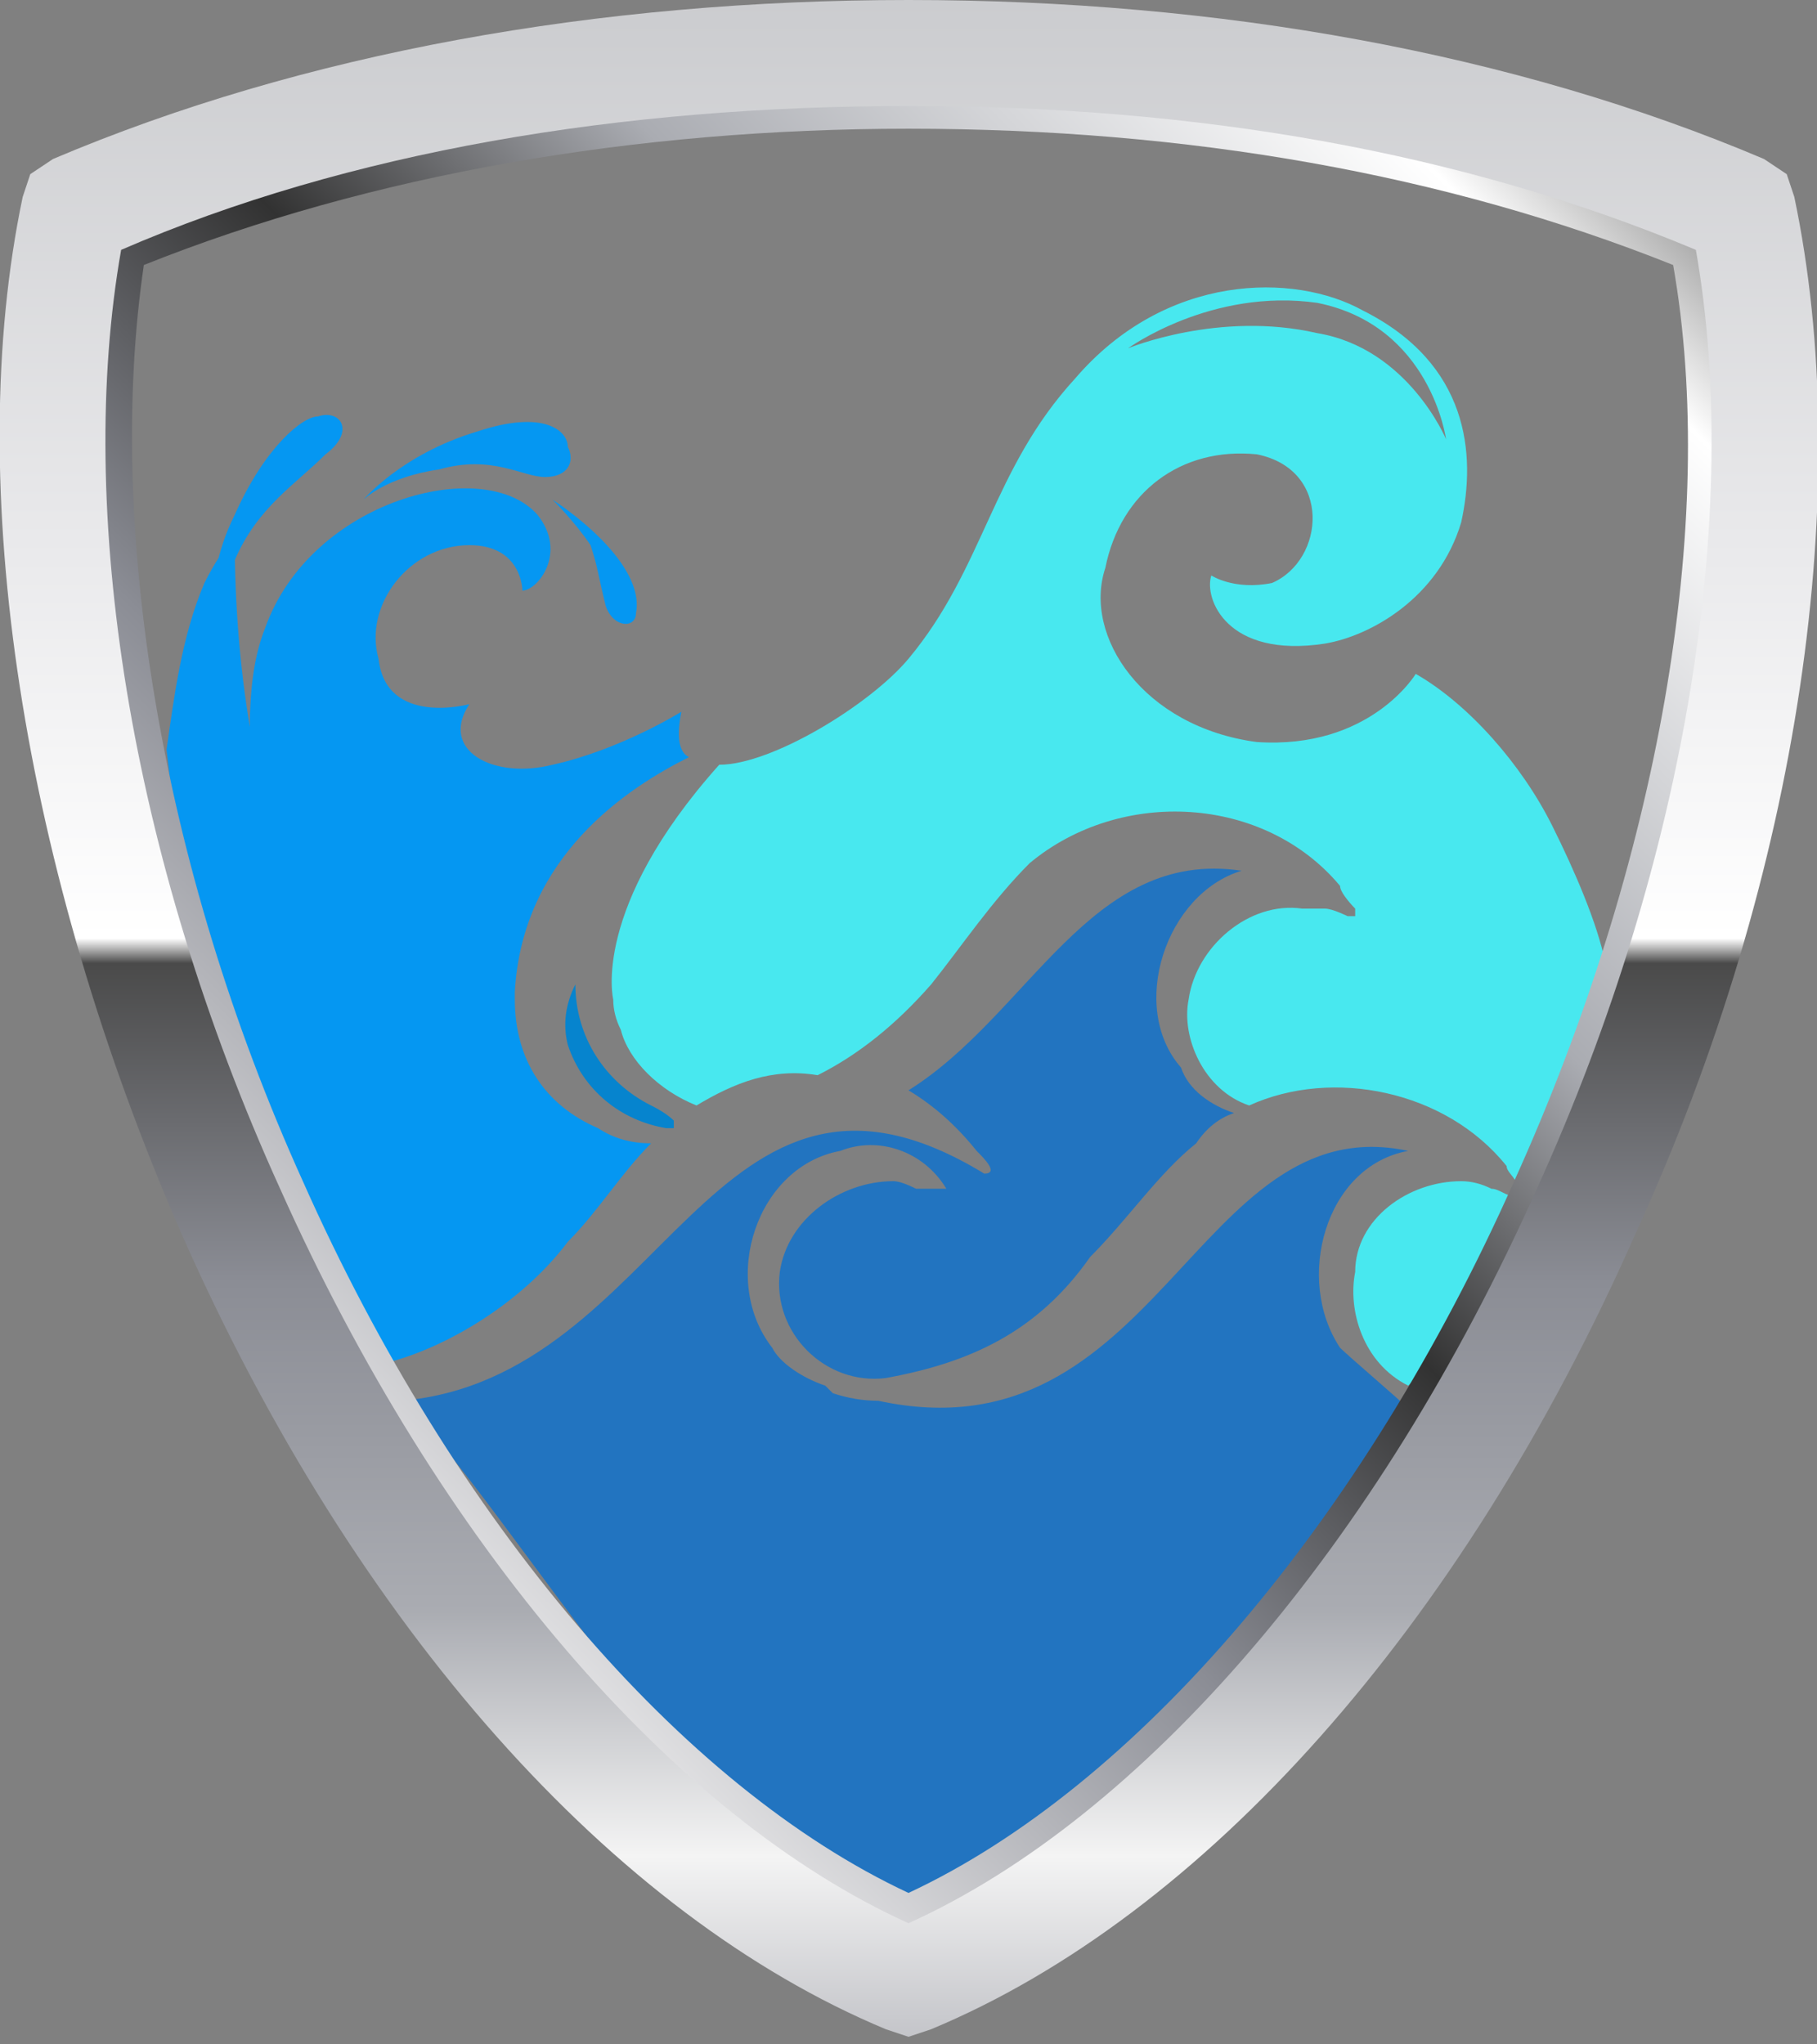
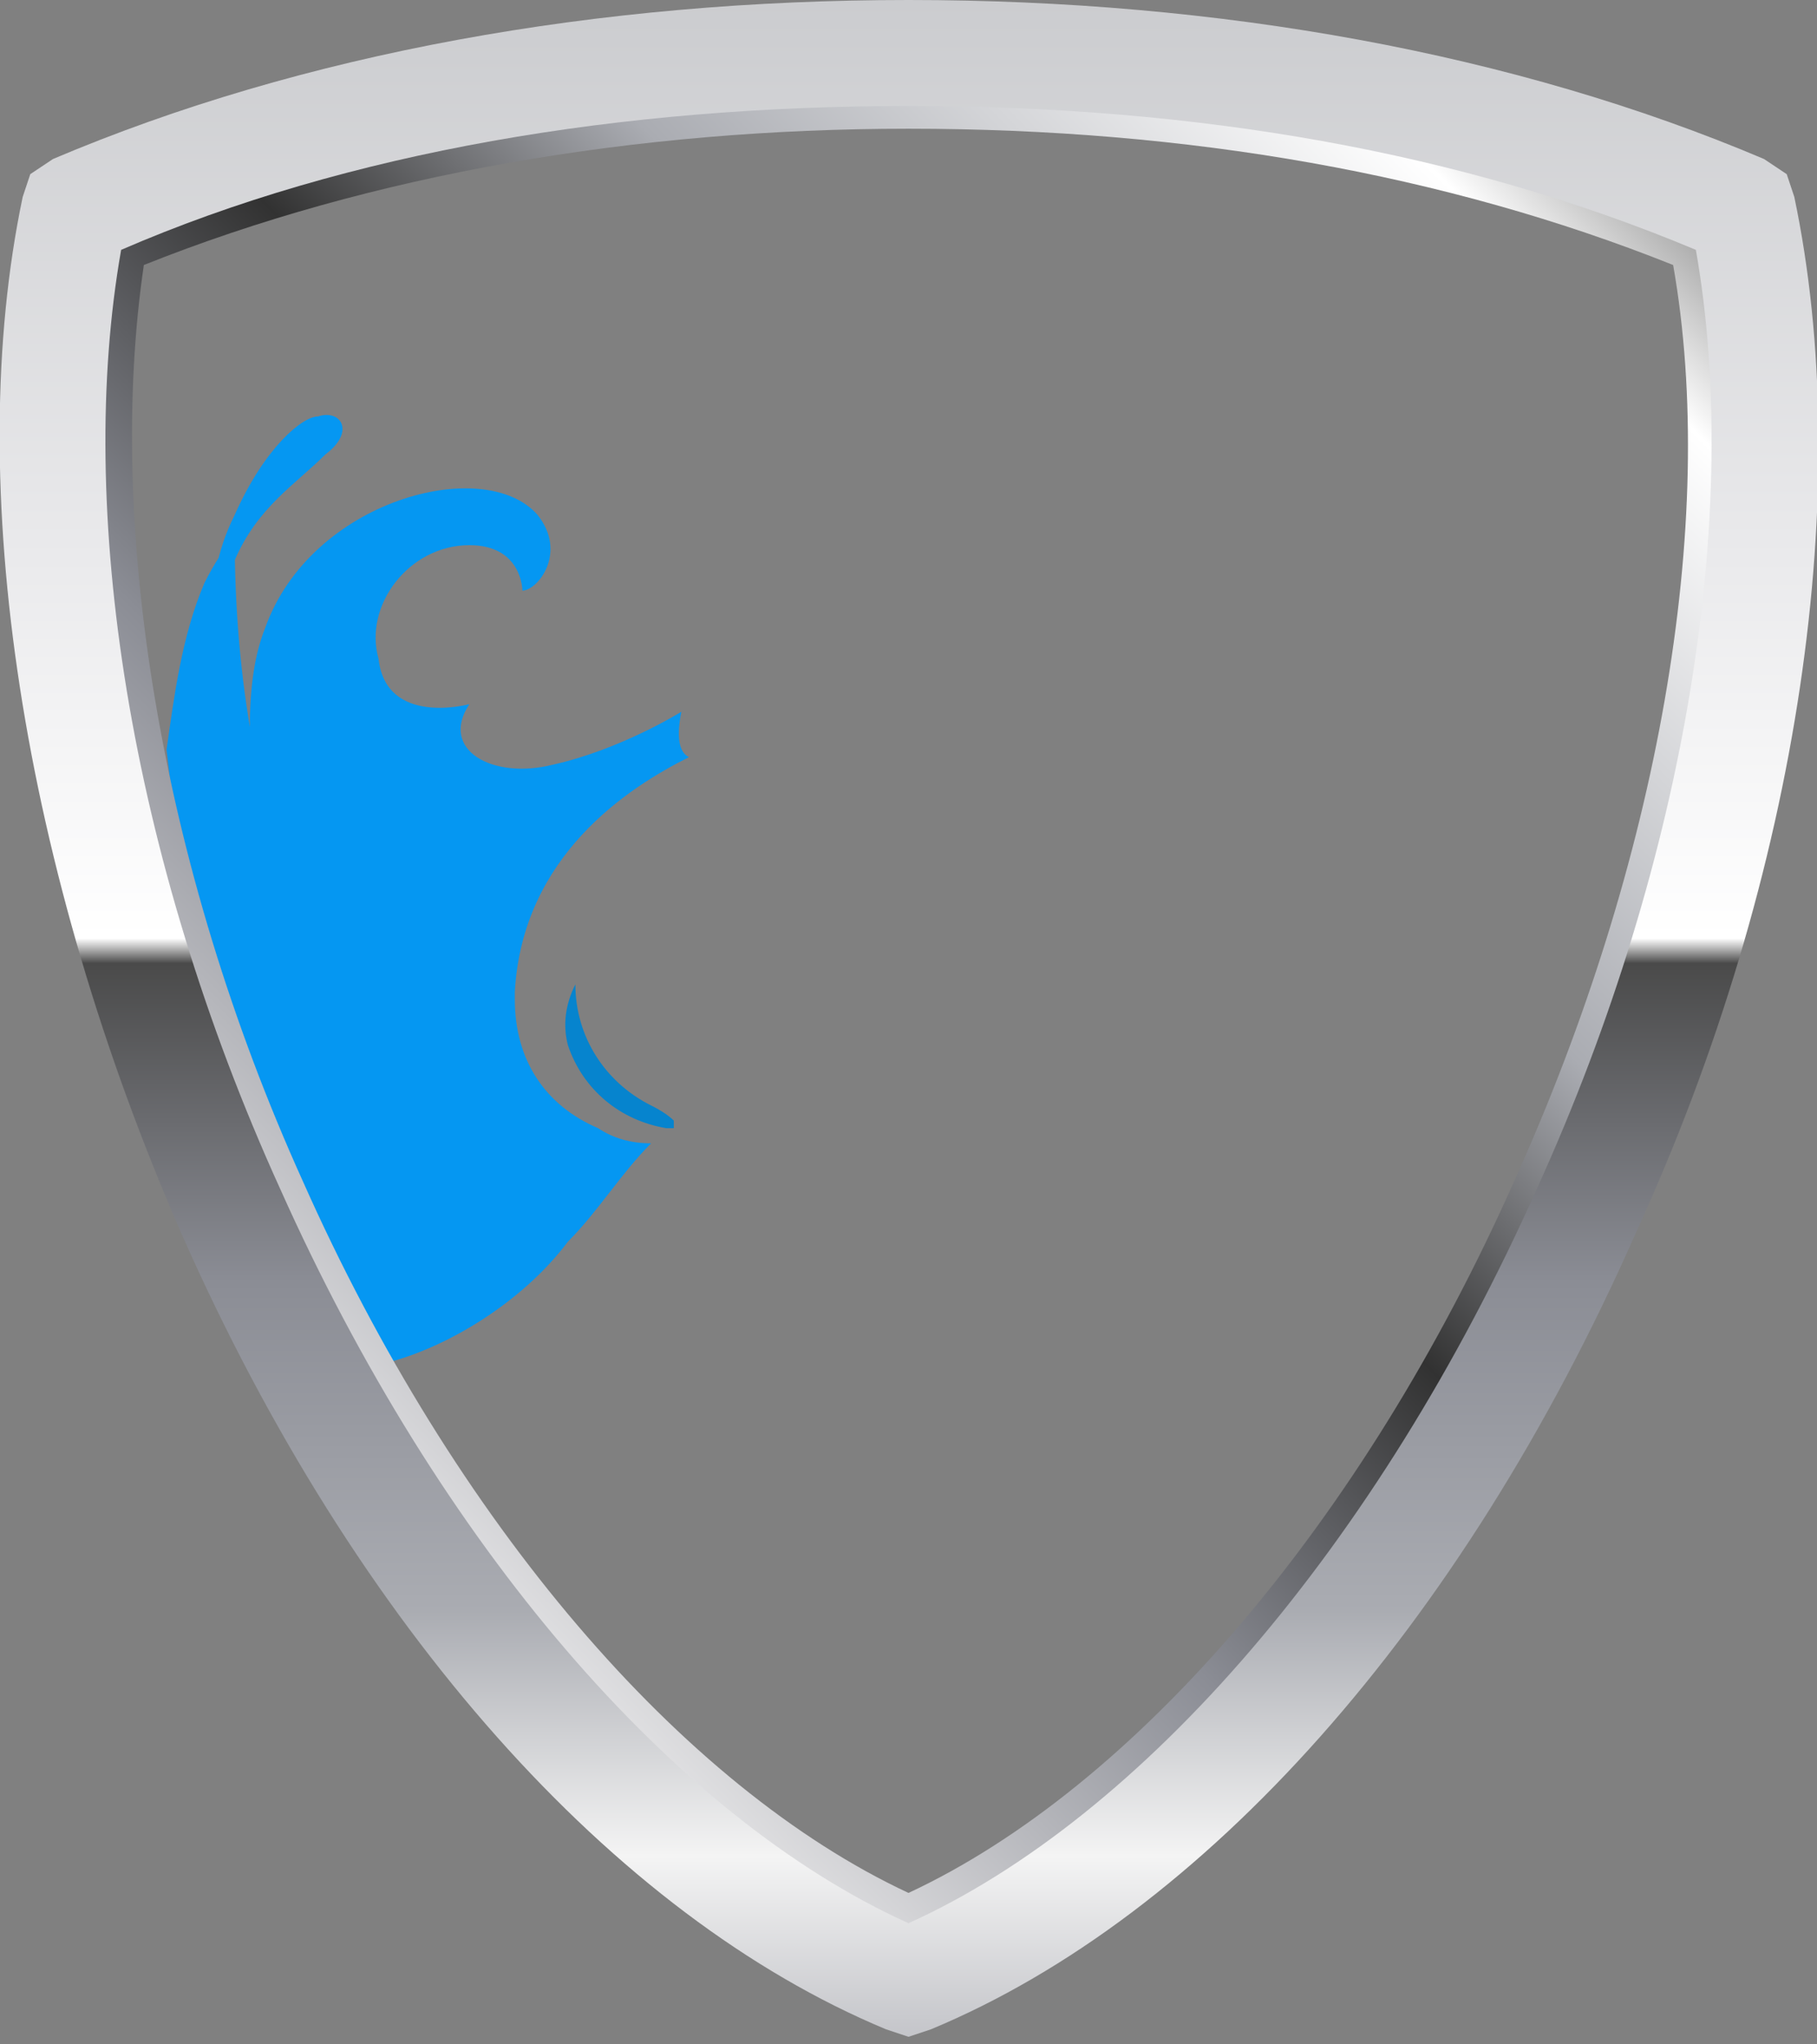
<svg xmlns="http://www.w3.org/2000/svg" version="1.2" viewBox="0 0 24 27" width="24" height="27">
  <rect x="0" y="0" width="24" height="27" fill="#808080" stroke="none" />
  <title>2915 ProShield Coatings Inc (R4) curved(1)-ai</title>
  <defs>
    <radialGradient id="g1" cx="0" cy="0" r="1" gradientUnits="userSpaceOnUse" gradientTransform="matrix(-10.04,10.925,-10.925,-10.04,20.283,5.297)">
      <stop offset="0" stop-color="#6cf2ff" />
      <stop offset="1" stop-color="#0684ce" />
    </radialGradient>
    <linearGradient id="g2" x2="1" gradientUnits="userSpaceOnUse" gradientTransform="matrix(24.237,-24.237,24.237,24.237,-13.938,11.9)">
      <stop offset="0" stop-color="#5b5b5b" />
      <stop offset=".234" stop-color="#dfdfe1" />
      <stop offset=".404" stop-color="#8b8d95" />
      <stop offset=".55" stop-color="#323232" />
      <stop offset=".674" stop-color="#aaacb2" />
      <stop offset=".878" stop-color="#ffffff" />
      <stop offset="1" stop-color="#3a3a3a" />
    </linearGradient>
    <linearGradient id="g3" x2="1" gradientUnits="userSpaceOnUse" gradientTransform="matrix(0,26.932,-24.031,0,27.536,-0.006)">
      <stop offset="0" stop-color="#cacbce" />
      <stop offset=".268" stop-color="#e9e9eb" />
      <stop offset=".461" stop-color="#ffffff" />
      <stop offset=".473" stop-color="#4a4a4a" />
      <stop offset=".627" stop-color="#8b8d95" />
      <stop offset=".786" stop-color="#aaacb2" />
      <stop offset=".904" stop-color="#f4f4f4" />
      <stop offset="1" stop-color="#bfc0c5" />
    </linearGradient>
  </defs>
  <style>
		.s0 { fill: #2274c0 } 
		.s1 { fill: #0597f2 } 
		.s2 { fill: url(#g1) } 
		.s3 { fill: #48e8ef } 
		.s4 { fill: url(#g2) } 
		.s5 { fill: url(#g3) } 
	</style>
  <g id="Layer 1">
    <g id="&lt;Group&gt;">
      <g id="&lt;Group&gt;">
-         <path id="&lt;Path&gt;" class="s0" d="m17.7 17.8c-0.6-0.9-0.2-2.4 0.9-2.6q0 0 0 0c-2.8-0.6-3.3 4.1-7 3.3q-0.3 0-0.6-0.1-0.1-0.1-0.1-0.1c-0.3-0.1-0.6-0.3-0.7-0.5-0.7-0.9-0.2-2.4 0.9-2.6 0.5-0.2 1.1 0 1.4 0.5q0 0 0 0 0 0-0.1 0c-0.1 0-0.2 0-0.3 0q0 0 0 0-0.2-0.1-0.3-0.1c-0.7 0-1.4 0.5-1.5 1.2q0 0 0 0c-0.1 0.8 0.6 1.5 1.4 1.4 1.1-0.2 2-0.6 2.7-1.6 0.5-0.5 0.9-1.1 1.4-1.5q0.2-0.3 0.5-0.4c-0.3-0.1-0.6-0.3-0.7-0.6-0.7-0.8-0.2-2.3 0.8-2.6-2-0.3-2.8 1.9-4.4 2.9q0.5 0.3 0.9 0.8c0.1 0.1 0.3 0.3 0.1 0.3-3.6-2.2-4.2 2.7-7.7 3 1.4 1.3 4.1 6.2 6.6 6.9h0.1 0.2c2.6-0.7 5.7-5.2 6.4-6.8-0.1-0.1-0.8-0.7-0.9-0.8z" />
-       </g>
+         </g>
      <g id="&lt;Group&gt;">
        <path id="&lt;Path&gt;" class="s1" d="m6.8 13.2q0 0 0 0 0 0 0-0.1c0.1-1.8 1.5-2.7 2.3-3.1q-0.2-0.1-0.1-0.6c0 0-0.8 0.5-1.7 0.7-0.8 0.2-1.5-0.2-1.1-0.8 0 0-1.1 0.3-1.2-0.6-0.2-0.7 0.4-1.5 1.2-1.5 0.7 0 0.7 0.6 0.7 0.6 0.2 0 0.6-0.5 0.2-1-0.7-0.8-3-0.2-3.6 1.5q-0.2 0.5-0.2 1.3-0.2-1.2-0.2-2.5-0.2 0.2-0.4 0.6c-0.3 0.7-0.4 1.5-0.5 2.2 0.2 1.8 0.5 3.3 1.1 4.7 0.5 1.3 0.9 2.5 1.8 3.4 0.8-0.2 1.8-0.8 2.4-1.6 0.4-0.4 0.7-0.9 1.1-1.3q-0.4 0-0.7-0.2c-0.7-0.3-1.1-0.9-1.1-1.7z" />
      </g>
      <g id="&lt;Group&gt;">
        <path id="&lt;Path&gt;" class="s2" d="m8.6 14.6c-0.6-0.3-1-0.9-1-1.6q-0.2 0.4-0.1 0.8c0.2 0.6 0.7 1 1.3 1.1q0 0 0.1 0 0-0.1 0-0.1-0.1-0.1-0.3-0.2z" />
        <g id="&lt;Group&gt;">
          <g id="&lt;Group&gt;">
-             <path id="&lt;Compound Path&gt;" fill-rule="evenodd" class="s3" d="m21.2 12.7q-0.2 1-0.6 1.9c-0.5 1.4-1 2.8-2 3.7-0.6-0.3-0.8-1-0.7-1.5 0-0.7 0.7-1.2 1.4-1.2q0.2 0 0.4 0.1 0 0 0 0c0.1 0 0.2 0.1 0.3 0.1q0 0 0-0.1 0 0 0 0 0 0 0 0c0.1-0.1-0.1-0.2-0.1-0.3-0.8-1-2.3-1.3-3.4-0.8-0.6-0.2-0.9-0.9-0.8-1.4 0.1-0.7 0.8-1.3 1.5-1.2q0.1 0 0.3 0 0 0 0 0c0.1 0 0.3 0.1 0.3 0.1q0.1 0 0.1 0 0 0 0 0 0-0.1 0-0.1c0 0-0.2-0.2-0.2-0.3-1-1.2-2.9-1.3-4.1-0.3-0.5 0.5-0.9 1.1-1.3 1.6q-0.7 0.8-1.5 1.2c-0.6-0.1-1.1 0.1-1.6 0.4q0 0 0 0c-0.5-0.2-0.9-0.6-1-1q-0.1-0.2-0.1-0.4c0 0-0.3-1.2 1.4-3.1 0.7 0 2-0.8 2.5-1.4 1-1.2 1.1-2.5 2.2-3.7 1.2-1.4 2.9-1.4 3.8-0.9 1.4 0.7 1.5 1.9 1.3 2.8-0.3 1-1.2 1.5-1.8 1.6-1.3 0.2-1.6-0.6-1.5-0.9 0 0 0.3 0.2 0.8 0.1 0.7-0.3 0.8-1.5-0.2-1.7-1-0.1-1.8 0.5-2 1.5-0.3 0.9 0.5 2.1 2 2.3 1.5 0.1 2.1-0.9 2.1-0.9 0.7 0.4 1.4 1.2 1.8 2q0 0 0 0c0.3 0.6 0.6 1.3 0.7 1.8zm-6.3-8.1c0 0 1.2-0.5 2.5-0.2 1.2 0.2 1.7 1.4 1.7 1.4 0 0-0.2-1.5-1.7-1.8-1.4-0.2-2.5 0.6-2.5 0.6z" />
-           </g>
+             </g>
        </g>
      </g>
      <g id="&lt;Group&gt;">
        <path id="&lt;Compound Path&gt;" fill-rule="evenodd" class="s4" d="m3.1 16c-2.1-4.7-2.9-9.6-2.1-13.2 3.2-1.4 7-2.1 11-2.1 4 0 7.9 0.7 11 2.1 0.8 3.6 0.1 8.5-2 13.2-2.3 5-5.6 8.7-9 10.2-3.4-1.5-6.7-5.2-8.9-10.2zm0.9-0.4c2 4.5 5 8 8 9.4 3-1.4 6-4.9 8-9.4 1.9-4.2 2.7-8.7 2.1-12.1-3-1.2-6.4-1.8-10.1-1.8-3.6 0-7.1 0.6-10.1 1.8-0.5 3.4 0.2 7.9 2.1 12.1z" />
        <path id="&lt;Compound Path&gt;" fill-rule="evenodd" class="s5" d="m12 26.9l-0.3-0.1c-3.6-1.5-7-5.3-9.3-10.5-2.1-4.8-2.9-9.9-2.1-13.7l0.1-0.3 0.3-0.2c3.3-1.4 7.2-2.1 11.3-2.1 4.1 0 8 0.7 11.3 2.1l0.3 0.2 0.1 0.3c0.8 3.8 0.1 8.9-2.1 13.7-2.3 5.2-5.7 9-9.3 10.5zm-10.4-23.6c-0.6 3.4 0.1 8 2.1 12.4 2.1 4.7 5.2 8.3 8.3 9.7 3.1-1.4 6.2-5 8.3-9.7 2-4.4 2.7-9 2.1-12.4-3.1-1.3-6.6-1.9-10.4-1.9-3.8 0-7.4 0.6-10.4 1.9z" />
      </g>
      <g id="&lt;Group&gt;">
        <path id="&lt;Path&gt;" class="s1" d="m2.9 8.6c0 0-0.3-0.8 0.2-1.8 0.4-0.9 0.9-1.3 1.1-1.3 0.3-0.1 0.5 0.2 0.1 0.5-0.4 0.4-0.9 0.7-1.2 1.4-0.2 0.6-0.2 1.2-0.2 1.2z" />
      </g>
      <g id="&lt;Group&gt;">
-         <path id="&lt;Path&gt;" class="s1" d="m4.8 6.6c0 0 0.5-0.6 1.5-0.9 0.9-0.3 1.2 0 1.2 0.2 0.1 0.2 0 0.4-0.3 0.4-0.3 0-0.7-0.3-1.4-0.1-0.7 0.1-1 0.4-1 0.4z" />
-       </g>
+         </g>
      <g id="&lt;Group&gt;">
-         <path id="&lt;Path&gt;" class="s1" d="m7.3 6.6c0.6 0.4 1.2 1 1.1 1.5 0 0.2-0.3 0.2-0.4-0.1-0.1-0.4-0.1-0.5-0.2-0.8-0.2-0.3-0.5-0.6-0.5-0.6z" />
-       </g>
+         </g>
    </g>
  </g>
</svg>